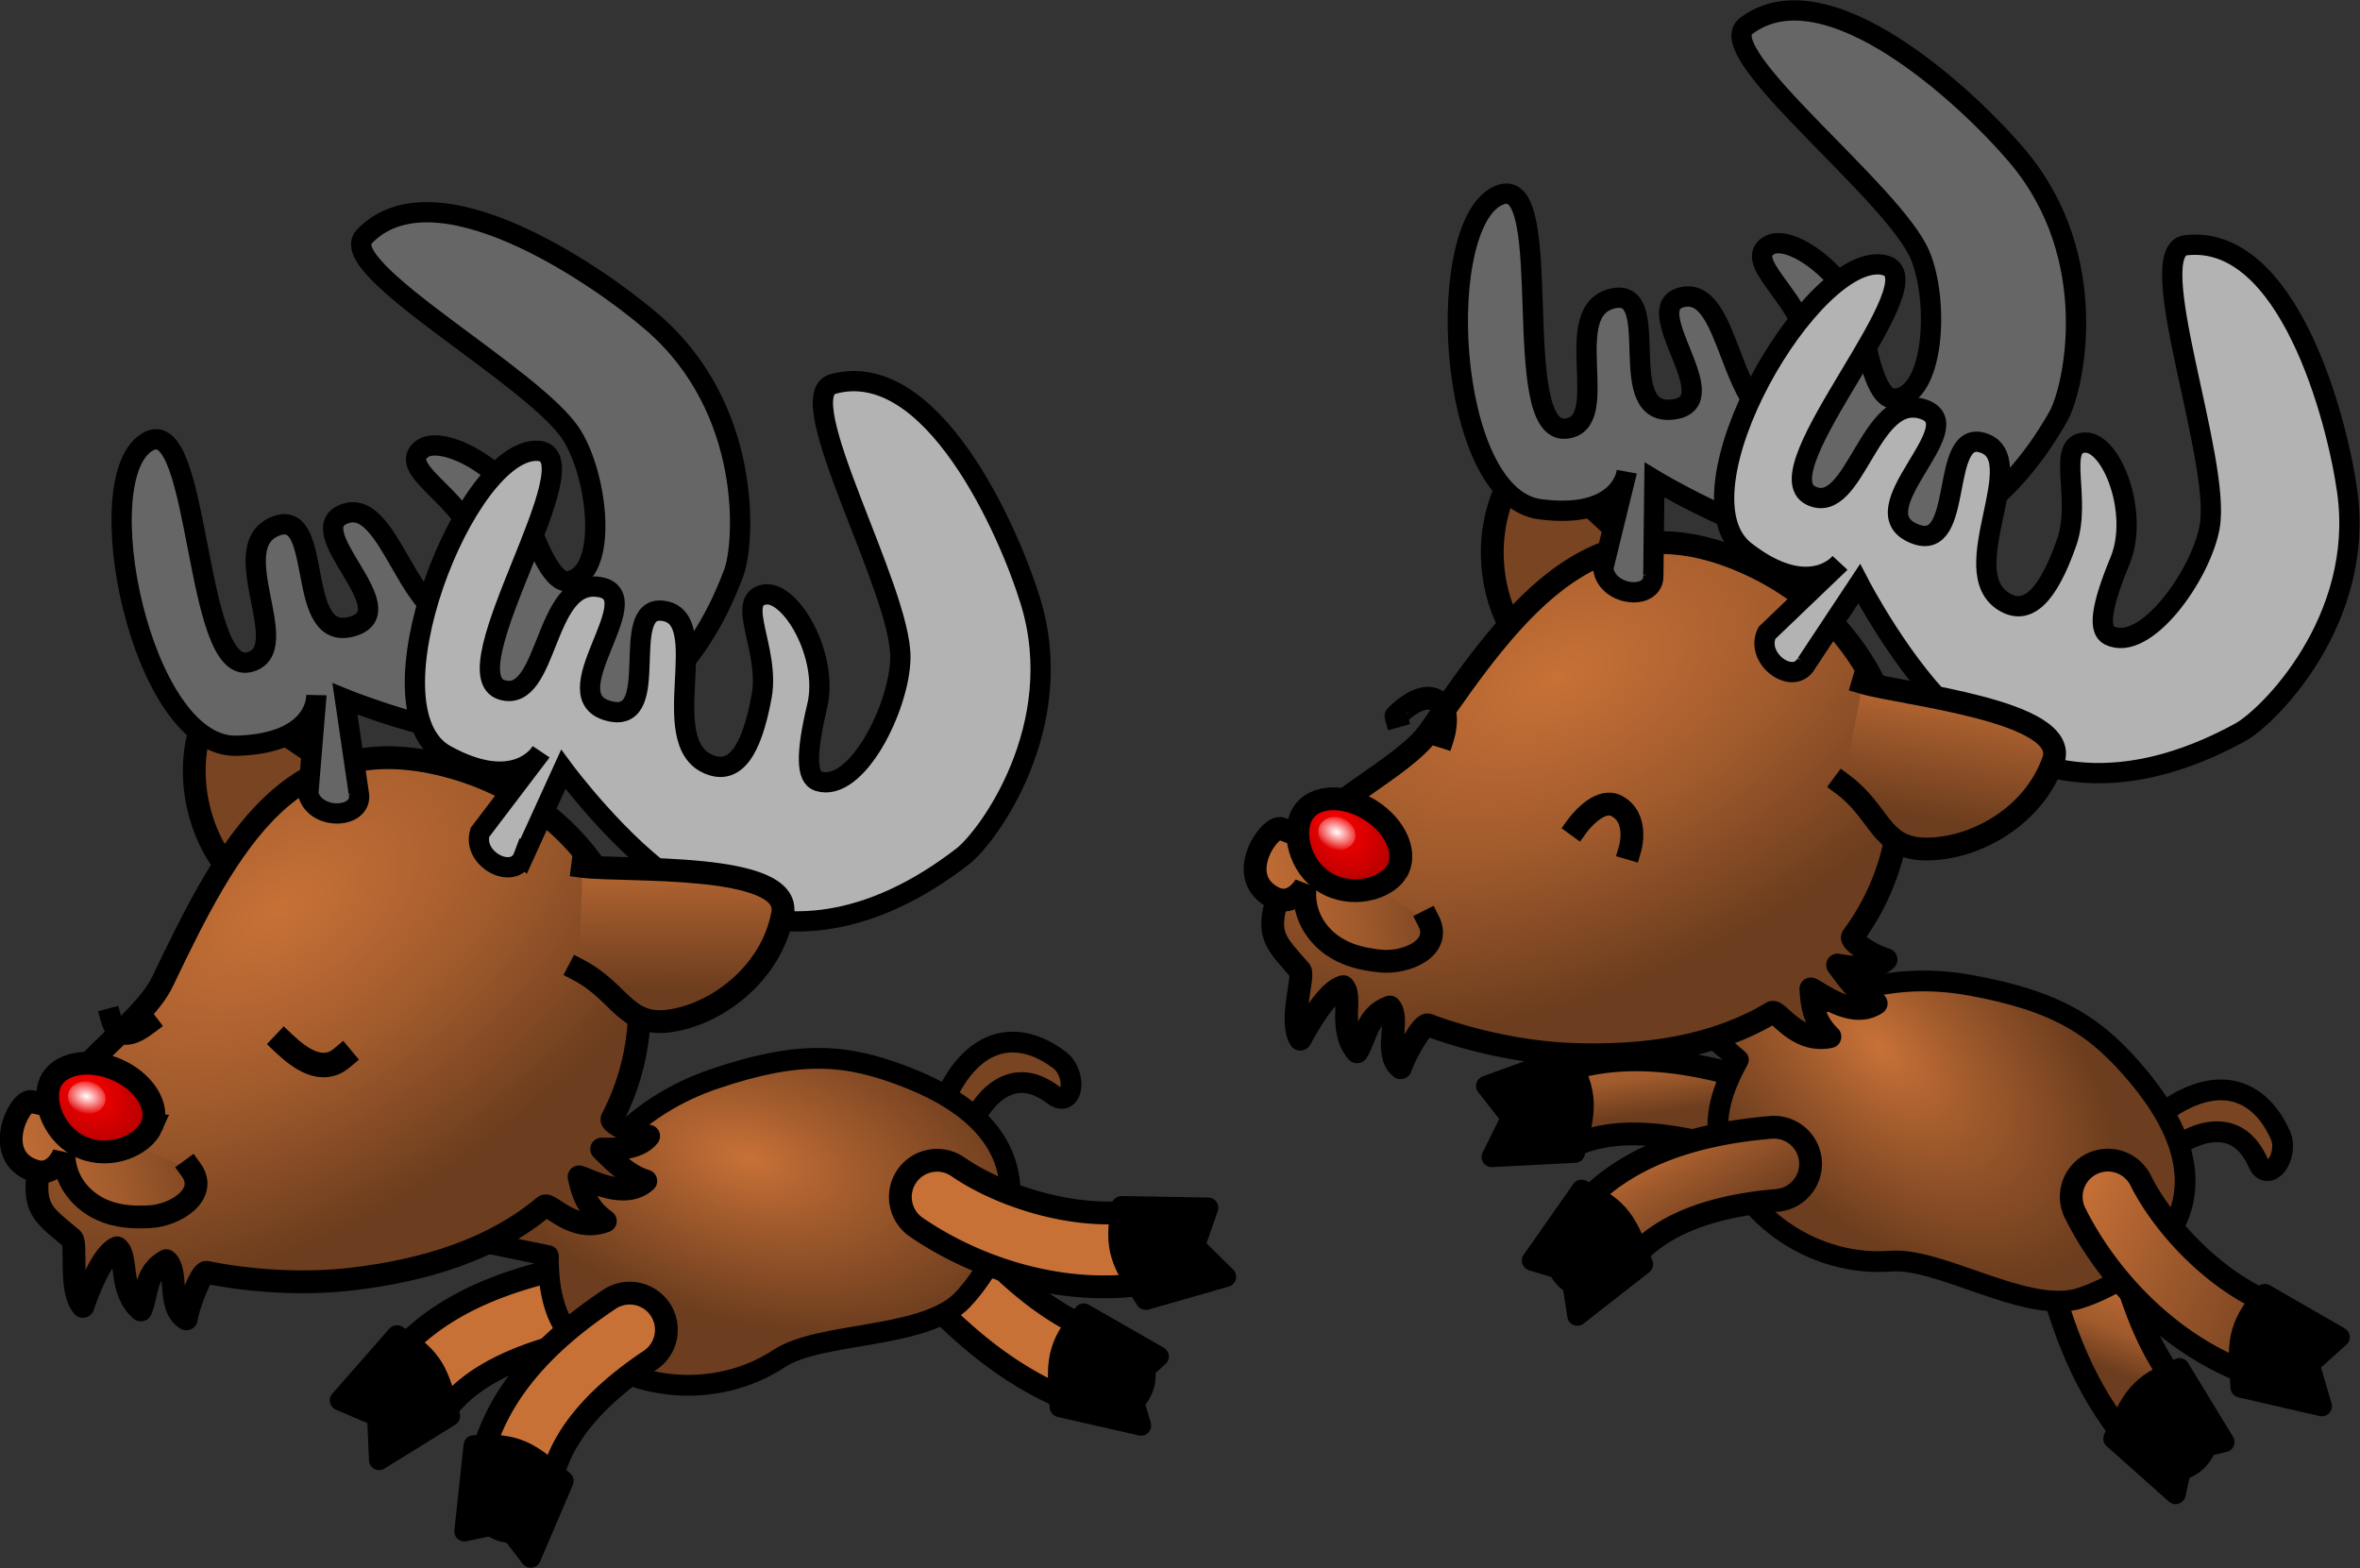
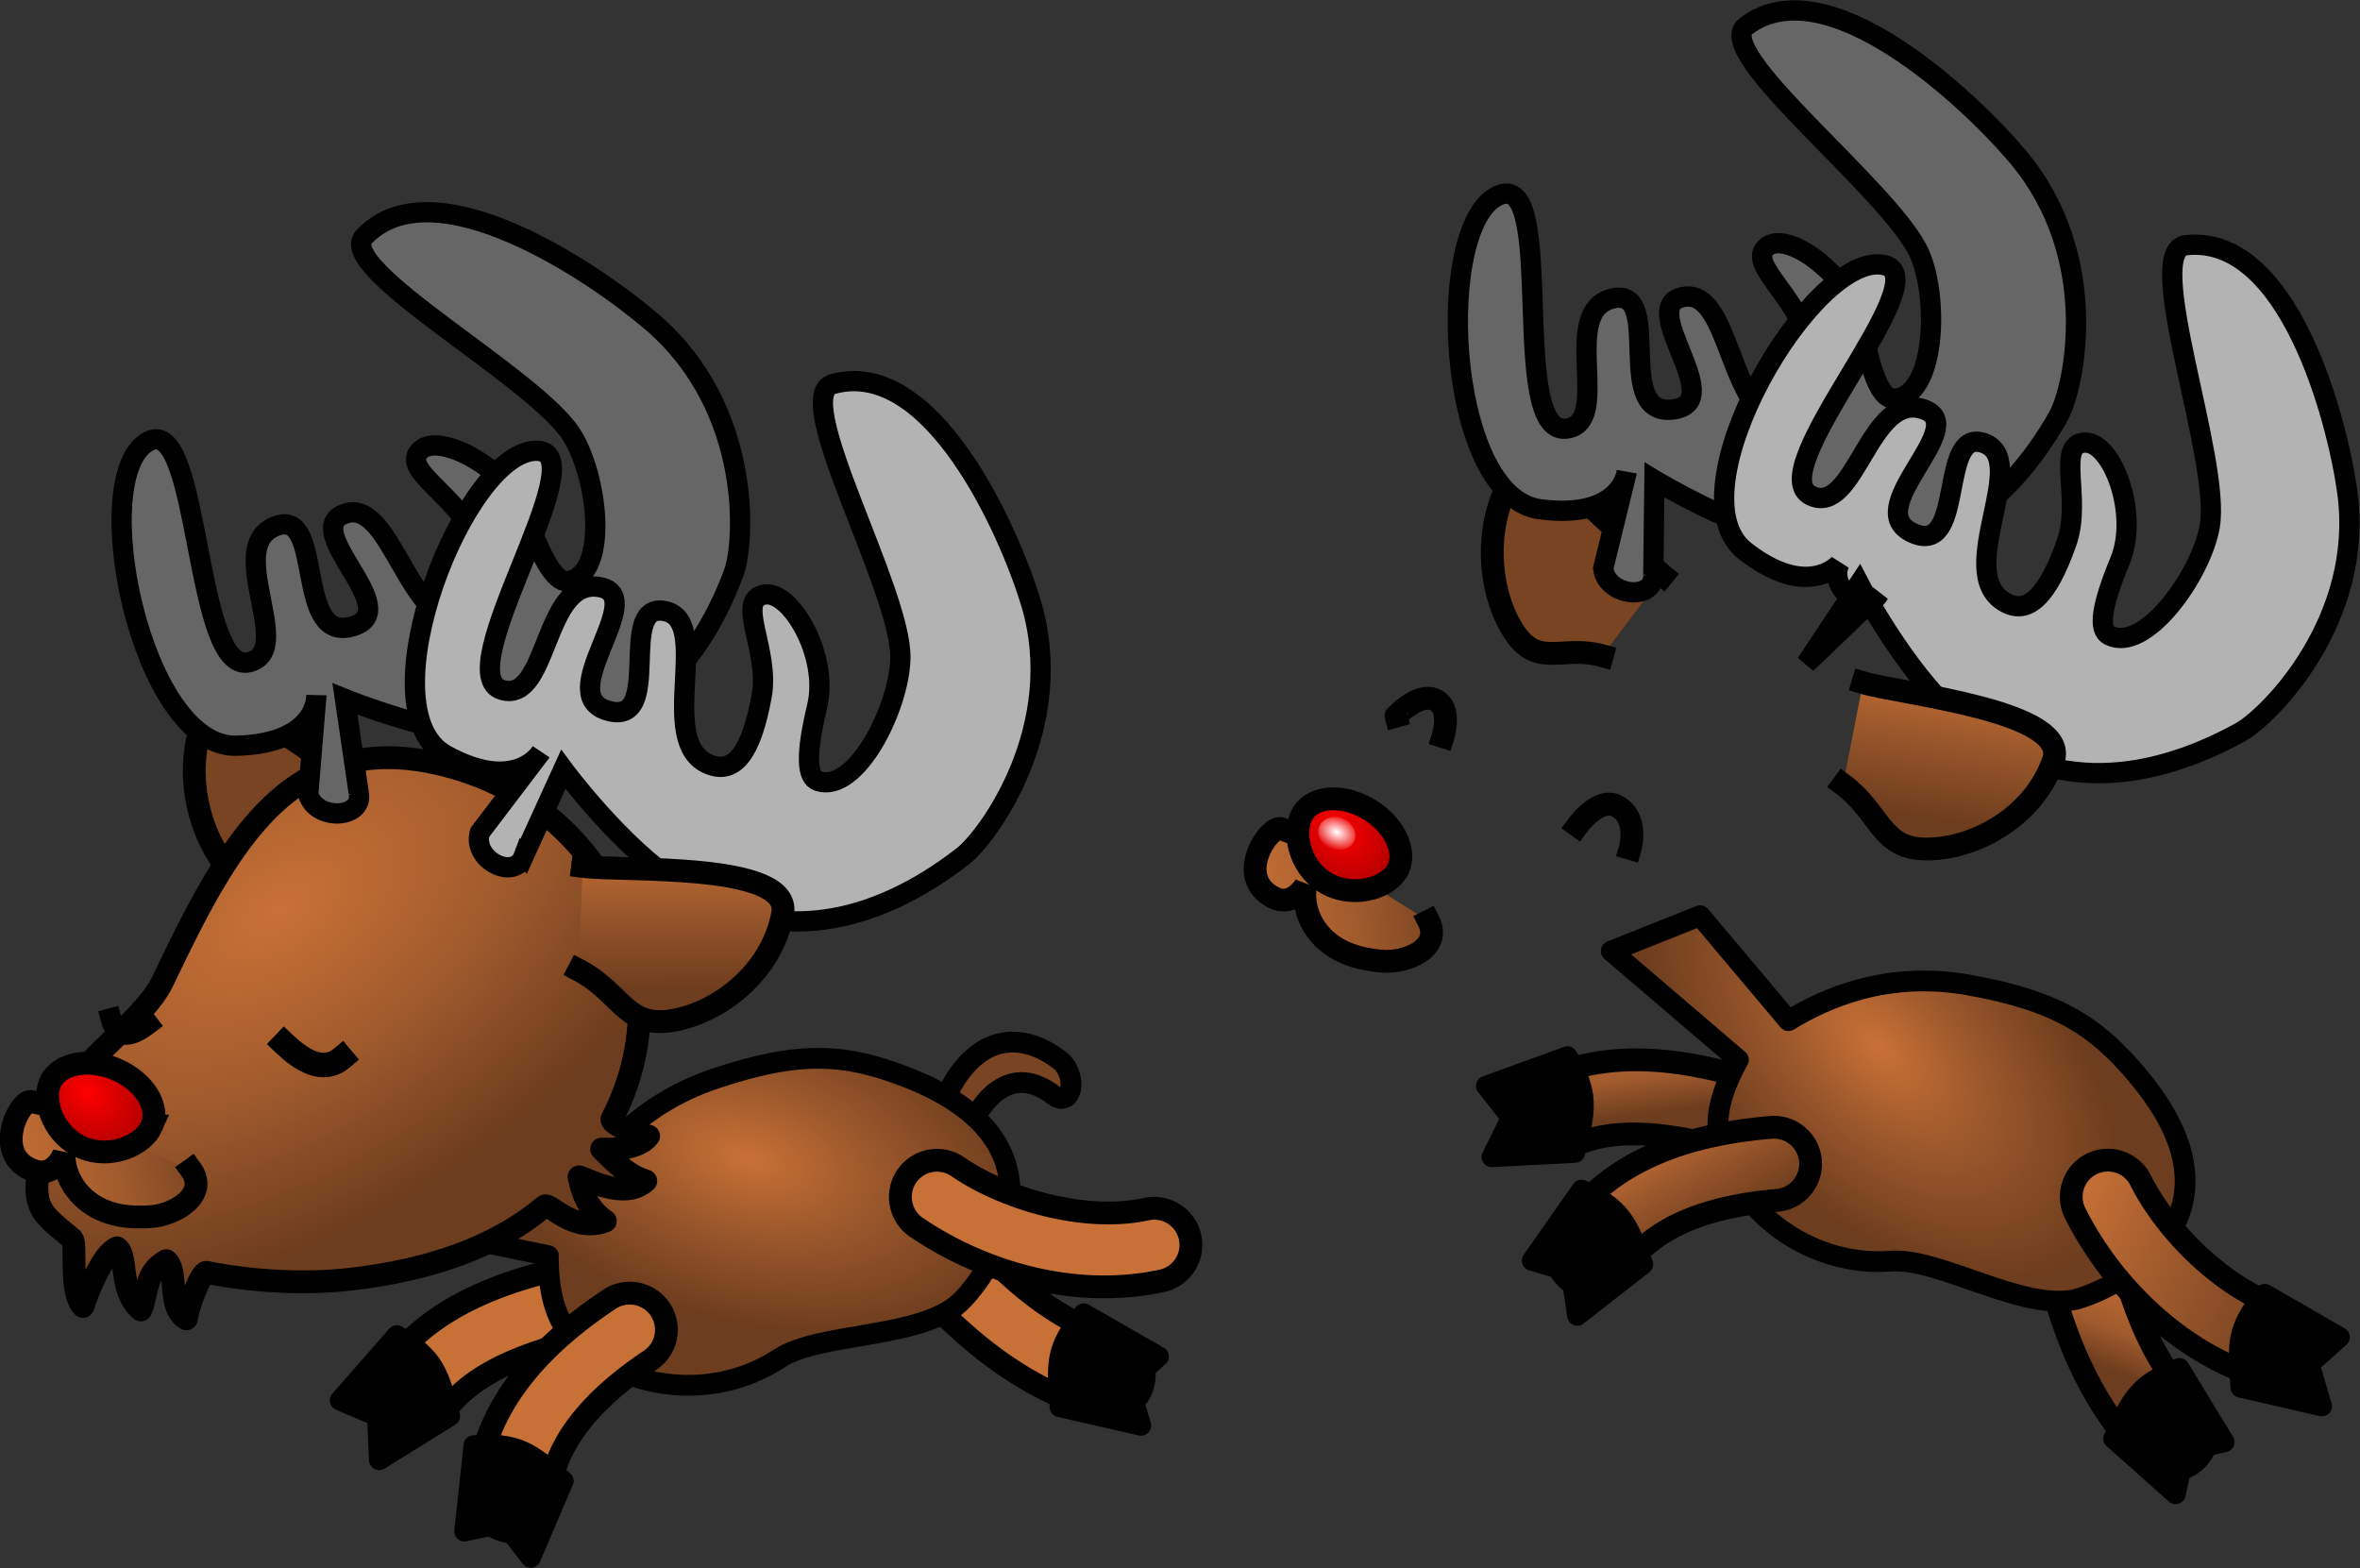
<svg xmlns="http://www.w3.org/2000/svg" xmlns:xlink="http://www.w3.org/1999/xlink" viewBox="0 0 598.518 397.771">
  <rect x="0" y="0" width="598.518" height="397.771" fill="#333333" stroke="none" />
  <defs>
    <linearGradient id="linearGradient4421">
      <stop offset="0" stop-color="#c87137" />
      <stop offset=".63" stop-color="#a05a2c" />
      <stop offset="1" stop-color="#6c3d1e" />
    </linearGradient>
    <linearGradient id="linearGradient4719">
      <stop offset="0" stop-color="#c87137" />
      <stop offset=".387" stop-color="#a05a2c" />
      <stop offset="1" stop-color="#6c3d1e" />
    </linearGradient>
    <linearGradient id="linearGradient4728">
      <stop offset="0" stop-color="#c87137" />
      <stop offset=".401" stop-color="#a05a2c" />
      <stop offset="1" stop-color="#6c3d1e" />
    </linearGradient>
    <linearGradient id="linearGradient4405-5">
      <stop offset="0" stop-color="#c87137" />
      <stop offset=".501" stop-color="#a05a2c" />
      <stop offset="1" stop-color="#6c3d1e" />
    </linearGradient>
    <linearGradient id="linearGradient4387-5">
      <stop offset="0" stop-color="#c87137" />
      <stop offset=".395" stop-color="#a05a2c" />
      <stop offset="1" stop-color="#6c3d1e" />
    </linearGradient>
    <linearGradient gradientUnits="userSpaceOnUse" id="linearGradient5927" x1="13.272" x2="67.704" xlink:href="#linearGradient4421" y1="758.222" y2="740.645" />
    <linearGradient gradientTransform="matrix(.465,-.004,.004,.465,261.036,410.956)" gradientUnits="userSpaceOnUse" id="linearGradient5929" x1="-472.61" x2="-445.064" xlink:href="#linearGradient4421" y1="346.207" y2="393.664" />
    <linearGradient gradientTransform="matrix(.465,-.004,.004,.465,261.036,410.956)" gradientUnits="userSpaceOnUse" id="linearGradient5933" x1="-430.231" x2="-378.185" xlink:href="#linearGradient4719" y1="395.236" y2="435.663" />
    <linearGradient gradientUnits="userSpaceOnUse" id="linearGradient5935" x1="214.516" x2="359.957" xlink:href="#linearGradient4728" y1="373.023" y2="418.722" />
    <linearGradient gradientUnits="userSpaceOnUse" id="linearGradient5939" x1="-239.631" x2="-182.512" xlink:href="#linearGradient4405-5" y1="498.217" y2="490.258" />
    <linearGradient gradientTransform="matrix(.438,.155,-.155,.438,105.457,447.686)" gradientUnits="userSpaceOnUse" id="linearGradient5945" x1="-362.762" x2="-343.776" xlink:href="#linearGradient4387-5" y1="90.066" y2="169.42" />
    <linearGradient gradientUnits="userSpaceOnUse" id="linearGradient5947" x1="-185.433" x2="-131.001" xlink:href="#linearGradient4421" y1="387.573" y2="369.996" />
    <linearGradient gradientUnits="userSpaceOnUse" id="linearGradient5949" x1="-472.61" x2="-445.064" xlink:href="#linearGradient4421" y1="346.207" y2="393.664" />
    <linearGradient gradientUnits="userSpaceOnUse" id="linearGradient5953" x1="-430.231" x2="-378.185" xlink:href="#linearGradient4719" y1="395.236" y2="435.663" />
    <linearGradient gradientUnits="userSpaceOnUse" id="linearGradient5955" x1="-201.135" x2="-55.694" xlink:href="#linearGradient4728" y1="308.999" y2="354.698" />
    <linearGradient gradientUnits="userSpaceOnUse" id="linearGradient5959" x1="-64.997" x2="-7.879" xlink:href="#linearGradient4405-5" y1="430.746" y2="422.786" />
    <linearGradient gradientTransform="matrix(.438,.155,-.155,.438,280.09,380.214)" gradientUnits="userSpaceOnUse" id="linearGradient5965" x1="-362.762" x2="-343.776" xlink:href="#linearGradient4387-5" y1="90.066" y2="169.42" />
    <radialGradient cx="-598.77" cy="257.433" gradientTransform="matrix(.974,.486,-.362,.726,77.91,363.457)" gradientUnits="userSpaceOnUse" id="radialGradient5941" r="34.448">
      <stop offset="0" stop-color="#f00" />
      <stop offset="1" stop-color="#b10000" />
    </radialGradient>
    <radialGradient cx="-790.251" cy="241.915" gradientTransform="matrix(1.339,.029,-.024,.796,275.084,71.913)" gradientUnits="userSpaceOnUse" id="radialGradient5943" r="10.326">
      <stop offset="0" stop-color="#fff" />
      <stop offset="1" stop-color="#fff" stop-opacity="0" />
    </radialGradient>
    <radialGradient cx="-740.27" cy="404.48" gradientTransform="matrix(.396,.151,-.085,.222,262.715,543.606)" gradientUnits="userSpaceOnUse" id="radialGradient5931" r="174.759" xlink:href="#linearGradient4728" />
    <radialGradient cx="-869.088" cy="370.975" gradientTransform="matrix(.222,.427,-.742,.386,305.236,665.864)" gradientUnits="userSpaceOnUse" id="radialGradient5937" r="164.327" xlink:href="#linearGradient4405-5" />
    <radialGradient cx="-334.365" cy="278.269" gradientTransform="matrix(.849,.332,-.186,.476,1.339,285.34)" gradientUnits="userSpaceOnUse" id="radialGradient5951" r="174.759" xlink:href="#linearGradient4728" />
    <radialGradient cx="-869.088" cy="370.975" gradientTransform="matrix(.222,.427,-.742,.386,479.87,598.392)" gradientUnits="userSpaceOnUse" id="radialGradient5957" r="164.327" xlink:href="#linearGradient4405-5" />
  </defs>
  <g transform="matrix(.994,-.107,.107,.994,198.386,-231.653)">
    <g transform="matrix(.152,.439,.439,-.152,-151.137,690.992)">
      <path d="m-206.781,340.312a20.002,20.002 0 0,0 -6.844,39.062c40.405,13.542 75.727,23.313 105.5,55.594a20.002,20.002 0 1,0 29.375-27.125c-37.808-40.992-83.156-53.335-122.156-66.406a20.002,20.002 0 0,0 -5.875-1.125z" fill="url(#linearGradient5927)" stroke="#000" stroke-linejoin="round" stroke-width="12.438" />
      <path d="m-60.306,426.628-23.607,3.645-6.379,21.174-38.688-27.013c9.993-21.797 18.008-25.123 40.606-33.609l28.068,35.803z" stroke="#000" stroke-linecap="square" stroke-linejoin="round" stroke-width="11.056" />
    </g>
    <path d="m-99.698,542.883a9.299,9.299 0 0,0 -.653.049c-18.843,1.492-42.376,3.259-59.14,19.199a9.299,9.299 0 1,0 12.806,13.483c10.592-10.071 29.301-12.689 47.804-14.154a9.299,9.299 0 0,0 -.816-18.576z" fill="url(#linearGradient5929)" stroke="#000" stroke-linejoin="round" stroke-width="5.783" />
    <path d="m18.126,513.47c.533-1.116.652-2.675.325-4.248s-1.066-2.995-2.013-3.874c-6.714-6.383-13.744-7.357-19.64-4.28s-10.823,9.953-14.294,19.294c-.586,1.439-.533,3.462.136,5.277s1.85,3.134 3.08,3.44 2.313-.447 2.827-1.967c2.98-8.019 7.17-13.612 11.639-15.944s9.055-1.644 13.805,2.871c1.524,1.484 3.27,1.244 4.136-.569z" fill="#784421" fill-rule="evenodd" stroke="#000" stroke-linecap="round" stroke-linejoin="round" stroke-width="5.269" />
    <path d="m-140.976,510.774 30.962,15.907c6.352-8.755 18.003-21.407 38.893-26.057 22.686-5.05 34.167-2.584 48.481,4.841 42.012,21.791 15.437,52.001 7.159,58.336-11.237,8.048-36.035,3.52-47.001,9.145-17.254,8.85-38.992,4.254-50.71-9.766-5.188-6.207-5.57-14.396-4.698-22.44l-40.416-12.981z" fill="url(#radialGradient5931)" stroke="#000" stroke-linecap="round" stroke-linejoin="round" stroke-width="5.269" />
    <path d="m-166.119,587.673 .709-11.083-8.974-5.017 16.139-14.859c8.895,6.72 9.602,10.692 11.191,21.802l-19.066,9.157z" stroke="#000" stroke-linecap="square" stroke-linejoin="round" stroke-width="5.14" />
    <path d="m-99.637,552.341a9.299,9.299 0 0,0 -4.175,1.123c-16.131,8.437-34.929,22.203-38.637,45.115a9.3,9.3 0 1,0 18.359,2.978c2.267-14.005 14.95-24.32 28.894-31.613a9.299,9.299 0 0,0 -4.441-17.603z" fill="url(#linearGradient5933)" stroke="#000" stroke-linejoin="round" stroke-width="5.783" />
    <path d="m-130.525,616.412-5.786-9.479-10.227,1.049 4.674-21.433c11.141.39 14.002,3.236 21.685,11.416l-10.345,18.448z" stroke="#000" stroke-linecap="square" stroke-linejoin="round" stroke-width="5.14" />
    <g transform="matrix(.443,.142,.142,-.443,18.083,712.565)">
      <path d="m-132.094,303.719c-23.597.933-46.192,6.359-65.094,14.25a20.002,20.002 0 1,0 15.406,36.906c28.018-11.698 72.862-15.802 104.75-1.875a20.002,20.002 0 1,0 16-36.656c-22.883-9.994-47.466-13.558-71.062-12.625z" fill="url(#linearGradient5935)" stroke="#000" stroke-linejoin="round" stroke-width="12.438" />
-       <path d="m-26.808,325.73-20.017,13.035 2.897,21.923-46.375-8.704c.14-23.978 6.078-30.307 23.183-47.339l40.312,21.085z" stroke="#000" stroke-linecap="square" stroke-linejoin="round" stroke-width="11.056" />
    </g>
  </g>
  <g transform="matrix(.994,-.107,.107,.994,185.697,-222.049)">
    <path d="m-137.072,410.7c-7.562-5.485-33.836-34.157-39.746-22.393-6.892,13.718-3.576,30.708 3.425,39.391 6.23,7.727 12.24,1.825 21.997,4.065" fill="#784421" stroke="#000" stroke-linecap="square" stroke-width="5.783" />
    <path d="m-84.469,499.768c-.589.881 4.196,4.207 8.771,5.338-2.999,3.16-9.909,2.326-12.195,1.993 1.714,1.982 5.305,7.166 10.263,9.239-5.904,4.336-14.519-2.048-16.724-2.849 .374,3.27.838,7.896 5.431,11.862-8.494,2.198-13.571-6.33-14.959-5.398-13.912,9.352-31.352,12.954-50.57,13.149-12.232.124-25.747-2.231-36.418-5.639-1.428-.456-5.832,8.56-6.381,11.185-4.639-3.525-.603-12.257-3.502-15.225-5.803,2.41-5.507,7.674-7.736,11.742-5.178-5.678-1.686-13.809-4.315-16.315-3.828,1.104-8.334,9.808-10.205,13.842-3.073-4.288.173-15.823-.871-17.31-8.285-8.762-11.01-8.845-1.948-31.333 4.442-11.022 25.515-21.067 31.714-31.105 20.489-33.177 39.713-62.131 79.245-46.049s51.568,61.204 30.399,92.872h5e-005z" fill="url(#radialGradient5937)" stroke="#000" stroke-linecap="round" stroke-linejoin="round" stroke-width="5.783" />
    <path d="m-139.501,410.634-.92-24.025c0,0 21.906,11.805 39.986,14.47 29.201,4.304 49.2-11.126 61.509-35.747 3.62-7.24 9.271-40.794-13.697-65.349-13.176-14.087-50.818-45.946-70.359-29.477-8.583,7.233 39.434,40.118 46.978,55.793 5.428,11.278 5.559,35.518-4.654,36.677-3.064.348-5.925-4.614-8.878-17.072-3.022-12.751-19.582-23.982-25.005-20.044-5.911,4.292 7.775,12.127 11.13,23.47 4.141,14.002 2.82,20.844-4.179,21.091-15.172.536-15.581-34.562-28.418-30.366-10.496,3.431 12.808,25.487-.1,28.36-15.913,3.542-4.13-30.535-16.916-27.317-14.139,3.559 1.788,31.945-10.553,33.638-14.309,1.963-5.545-63.609-19.23-58.496-17.025,6.362-10.538,77.287 13.79,79.224 20.646,1.643 21.475-10.457 21.475-10.457l-4.727,24.647c1.246,7.085 13.483,7.635 12.767.978z" fill="#666" fill-rule="evenodd" stroke="#000" stroke-linecap="square" stroke-width="5.14" />
    <path d="m-208.132,460.877c.953,6.226 5.402,4.73 9.286,2.382" fill="none" stroke="#000" stroke-linecap="square" stroke-width="5.285" />
    <path d="m-99.633,431.156 12.369-20.867c0,0 12.247,21.01 26.23,32.339 22.585,18.297 48.115,15.218 72.11.477 7.056-4.334 30.255-30.001 24.082-62.373-3.541-18.571-18.248-64.504-43.956-60.314-11.291,1.841 11.716,53.846 9.577,70.943-1.539,12.3-14.699,32.955-24.057,28.819-2.808-1.241-2.534-6.89 1.765-18.951 4.4-12.345-3.594-30.188-10.382-29.562-7.399.682.001,14.198-3.344,25.515-4.13,13.969-9.004,19.118-15.118,15.819-13.253-7.151 5.616-37.168-7.647-40.04-10.843-2.348-3.016,28.07-15.614,24.038-15.531-4.97 13.191-28.006.508-31.683-14.025-4.066-15.963,28.03-27.432,23.28-13.296-5.507 30.092-56.808 15.604-59.326-18.025-3.132-51.318,60.362-31.6,74.204 16.735,11.747 24.068,1.885 24.068,1.885l-17.533,18.564c-2.815,6.643 7.336,13.245 10.369,7.232z" fill="#b3b3b3" fill-rule="evenodd" stroke="#000" stroke-linecap="square" stroke-width="5.14" />
    <path d="m-230.485,479.628c-2.98-.993-11.608,12.89-.987,17.583 4.96,2.192 7.847-3.606 7.847-3.606s-1.181,6.509 4.136,12.161c4.744,5.043 11.242,5.896 15.8,6.127 6.662.337 15.447-4.117 11.673-10.722" fill="url(#linearGradient5939)" stroke="#000" stroke-linecap="square" stroke-width="5.783" />
    <path d="m-150.998,477.103c-5.252,3.516-10.334-.762-14.109-5.203" fill="none" stroke="#000" stroke-linecap="square" stroke-width="6.219" />
    <g transform="matrix(.438,.155,-.155,.438,86.324,458.113)">
      <path d="m-560.229,268.95c2.005-11.323-9.68-22.804-26.084-25.625s-31.344,4.078-33.349,15.401 8.832,27.595 25.235,30.417 32.192-8.87 34.198-20.193z" fill="url(#radialGradient5941)" stroke="#000" stroke-linecap="square" stroke-width="12.438" />
-       <path d="m-778.213,242.124c0,4.126-4.623,7.47-10.326,7.47s-10.326-3.345-10.326-7.47 4.623-7.47 10.326-7.47 10.326,3.344 10.326,7.47z" fill="url(#radialGradient5943)" transform="matrix(1,0,0,1.176,190.195,-22.697)" />
    </g>
    <path d="m-85.04,435.284c10.261,2.467 53,4.496 49.186,17.346-4.448,14.986-19.7,23.829-31.857,23.999-10.819.151-11.409-8.793-21.082-15.268" fill="url(#linearGradient5945)" stroke="#000" stroke-linecap="square" stroke-width="5.783" />
  </g>
  <g transform="matrix(.43,.176,-.176,.43,674.204,192.401)">
    <g transform="matrix(.32,.947,.947,-.32,-476.581,664.931)">
      <path d="m-206.781,340.312a20.002,20.002 0 0,0 -6.844,39.062c40.405,13.542 75.727,23.313 105.5,55.594a20.002,20.002 0 1,0 29.375-27.125c-37.808-40.992-83.156-53.335-122.156-66.406a20.002,20.002 0 0,0 -5.875-1.125z" fill="url(#linearGradient5947)" stroke="#000" stroke-linejoin="round" stroke-width="12.438" />
      <path d="m-60.306,426.628-23.607,3.645-6.379,21.174-38.688-27.013c9.993-21.797 18.008-25.123 40.606-33.609l28.068,35.803z" stroke="#000" stroke-linecap="square" stroke-linejoin="round" stroke-width="11.056" />
    </g>
    <path d="m-363.406,347.25a20.002,20.002 0 0,0 -1.406.094c-40.555,2.886-91.2,6.284-127.531,40.281a20.002,20.002 0 1,0 27.312,29.219c22.955-21.48 63.239-26.791 103.062-29.625a20.002,20.002 0 0,0 -1.438-39.969z" fill="url(#linearGradient5949)" stroke="#000" stroke-linejoin="round" stroke-width="12.438" />
-     <path d="m-109.48,286.005c1.165-2.391 1.448-5.742.772-9.131s-2.241-6.459-4.264-8.367c-14.331-13.844-29.435-16.059-42.171-9.541s-23.45,21.223-31.074,41.253c-1.284,3.085-1.207,7.437.203,11.352s3.926,6.772 6.566,7.452 4.983-.923 6.113-4.183c6.546-17.197 15.656-29.155 25.308-34.095s19.504-3.382 29.643,6.412c3.253,3.218 7.012,2.731 8.905-1.154z" fill="#784421" fill-rule="evenodd" stroke="#000" stroke-linecap="round" stroke-linejoin="round" stroke-width="11.332" />
    <path d="m-451.64,277.481 66.323,34.744c13.813-18.722 39.088-45.735 84.099-55.38 48.88-10.473 73.532-4.972 104.193,11.243 89.988,47.589 32.312,112.111 14.399,125.596-24.307,17.117-77.566,6.954-101.249,18.864-37.262,18.739-83.938,8.482-108.902-21.873-11.053-13.44-11.733-31.06-9.721-48.346l-86.707-28.614z" fill="url(#radialGradient5951)" stroke="#000" stroke-linecap="round" stroke-linejoin="round" stroke-width="11.332" />
    <path d="m-507.036,442.45 1.716-23.825-19.216-10.944 34.967-31.682c19.017,14.606 20.469,23.161 23.698,47.084l-41.164,19.368z" stroke="#000" stroke-linecap="square" stroke-linejoin="round" stroke-width="11.056" />
    <path d="m-363.438,367.594a20.002,20.002 0 0,0 -9,2.344c-34.84,17.871-75.507,47.156-83.875,96.375a20.003,20.003 0 1,0 39.438,6.719c5.115-30.084 32.573-52.053 62.688-67.5a20.002,20.002 0 0,0 -9.25-37.938z" fill="url(#linearGradient5953)" stroke="#000" stroke-linejoin="round" stroke-width="12.438" />
    <path d="m-430.97,504.873-12.282-20.487-22.016,2.081 10.421-46.02c23.956,1.031 30.06,7.199 46.445,24.926l-22.568,39.501z" stroke="#000" stroke-linecap="square" stroke-linejoin="round" stroke-width="11.056" />
    <g transform="matrix(.949,.314,.314,-.949,-112.984,714.23)">
      <path d="m-132.094,303.719c-23.597.933-46.192,6.359-65.094,14.25a20.002,20.002 0 1,0 15.406,36.906c28.018-11.698 72.862-15.802 104.75-1.875a20.002,20.002 0 1,0 16-36.656c-22.883-9.994-47.466-13.558-71.062-12.625z" fill="url(#linearGradient5955)" stroke="#000" stroke-linejoin="round" stroke-width="12.438" />
      <path d="m-26.808,325.73-20.017,13.035 2.897,21.923-46.375-8.704c.14-23.978 6.078-30.307 23.183-47.339l40.312,21.085z" stroke="#000" stroke-linecap="square" stroke-linejoin="round" stroke-width="11.056" />
    </g>
  </g>
  <g transform="matrix(.999,.05,-.05,.999,401.356,-198.794)">
    <path d="m37.561,343.228c-7.562-5.485-33.836-34.157-39.746-22.393-6.892,13.718-3.576,30.708 3.425,39.391 6.23,7.727 12.24,1.825 21.997,4.065" fill="#784421" stroke="#000" stroke-linecap="square" stroke-width="5.783" />
-     <path d="m90.165,432.296c-.589.881 4.196,4.207 8.771,5.338-2.999,3.16-9.909,2.326-12.195,1.993 1.714,1.982 5.305,7.166 10.263,9.239-5.904,4.336-14.519-2.048-16.724-2.849 .374,3.27.838,7.896 5.431,11.862-8.494,2.198-13.571-6.33-14.959-5.398-13.912,9.352-31.352,12.954-50.57,13.149-12.232.124-25.747-2.231-36.418-5.639-1.428-.456-5.832,8.56-6.381,11.185-4.639-3.525-.603-12.257-3.502-15.225-5.803,2.41-5.507,7.674-7.736,11.742-5.178-5.678-1.686-13.809-4.315-16.315-3.828,1.104-8.334,9.808-10.205,13.842-3.073-4.288.173-15.823-.871-17.31-8.285-8.762-11.01-8.845-1.948-31.333 4.442-11.022 25.515-21.067 31.714-31.105 20.489-33.177 39.713-62.131 79.245-46.049s51.568,61.204 30.399,92.872h5e-005z" fill="url(#radialGradient5957)" stroke="#000" stroke-linecap="round" stroke-linejoin="round" stroke-width="5.783" />
    <path d="m35.133,343.162-.92-24.025c0,0 21.906,11.805 39.986,14.47 29.201,4.304 49.2-11.126 61.509-35.747 3.62-7.24 9.271-40.794-13.697-65.349-13.176-14.087-50.818-45.946-70.359-29.477-8.583,7.233 39.434,40.118 46.978,55.793 5.428,11.278 5.559,35.518-4.654,36.677-3.064.348-5.925-4.614-8.878-17.072-3.022-12.751-19.582-23.982-25.005-20.044-5.911,4.292 7.775,12.127 11.13,23.47 4.141,14.002 2.82,20.844-4.179,21.091-15.172.536-15.581-34.562-28.418-30.366-10.496,3.431 12.808,25.487-.1,28.36-15.913,3.542-4.13-30.535-16.916-27.317-14.139,3.559 1.788,31.945-10.553,33.638-14.309,1.963-5.545-63.609-19.23-58.496-17.025,6.362-10.538,77.287 13.79,79.224 20.646,1.643 21.475-10.457 21.475-10.457l-4.727,24.647c1.246,7.085 13.483,7.635 12.767.978z" fill="#666" fill-rule="evenodd" stroke="#000" stroke-linecap="square" stroke-width="5.14" />
-     <path d="m75.001,363.684 12.369-20.867c0,0 12.247,21.01 26.23,32.339 22.585,18.297 48.115,15.218 72.11.477 7.056-4.334 30.255-30.001 24.082-62.373-3.541-18.571-18.248-64.504-43.956-60.314-11.291,1.841 11.716,53.846 9.577,70.943-1.539,12.3-14.699,32.955-24.057,28.819-2.808-1.241-2.534-6.89 1.765-18.951 4.4-12.345-3.594-30.188-10.382-29.562-7.399.682.001,14.198-3.344,25.515-4.13,13.969-9.004,19.118-15.118,15.819-13.253-7.151 5.616-37.168-7.647-40.04-10.843-2.348-3.016,28.07-15.614,24.038-15.531-4.97 13.191-28.006.508-31.683-14.025-4.066-15.963,28.03-27.432,23.28-13.296-5.507 30.092-56.808 15.604-59.326-18.025-3.132-51.318,60.362-31.6,74.204 16.735,11.747 24.068,1.885 24.068,1.885l-17.533,18.564c-2.815,6.643 7.336,13.245 10.369,7.232z" fill="#b3b3b3" fill-rule="evenodd" stroke="#000" stroke-linecap="square" stroke-width="5.14" />
+     <path d="m75.001,363.684 12.369-20.867c0,0 12.247,21.01 26.23,32.339 22.585,18.297 48.115,15.218 72.11.477 7.056-4.334 30.255-30.001 24.082-62.373-3.541-18.571-18.248-64.504-43.956-60.314-11.291,1.841 11.716,53.846 9.577,70.943-1.539,12.3-14.699,32.955-24.057,28.819-2.808-1.241-2.534-6.89 1.765-18.951 4.4-12.345-3.594-30.188-10.382-29.562-7.399.682.001,14.198-3.344,25.515-4.13,13.969-9.004,19.118-15.118,15.819-13.253-7.151 5.616-37.168-7.647-40.04-10.843-2.348-3.016,28.07-15.614,24.038-15.531-4.97 13.191-28.006.508-31.683-14.025-4.066-15.963,28.03-27.432,23.28-13.296-5.507 30.092-56.808 15.604-59.326-18.025-3.132-51.318,60.362-31.6,74.204 16.735,11.747 24.068,1.885 24.068,1.885c-2.815,6.643 7.336,13.245 10.369,7.232z" fill="#b3b3b3" fill-rule="evenodd" stroke="#000" stroke-linecap="square" stroke-width="5.14" />
    <path d="m-55.851,412.156c-2.98-.993-11.608,12.89-.987,17.583 4.96,2.192 7.847-3.606 7.847-3.606s-1.181,6.509 4.136,12.161c4.744,5.043 11.242,5.896 15.8,6.127 6.662.337 15.447-4.117 11.673-10.722" fill="url(#linearGradient5959)" stroke="#000" stroke-linecap="square" stroke-width="5.783" />
    <g transform="matrix(.438,.155,-.155,.438,260.957,390.641)">
      <path d="m-560.229,268.95c2.005-11.323-9.68-22.804-26.084-25.625s-31.344,4.078-33.349,15.401 8.832,27.595 25.235,30.417 32.192-8.87 34.198-20.193z" fill="url(#radialGradient5941)" stroke="#000" stroke-linecap="square" stroke-width="12.438" />
      <path d="m-778.213,242.124c0,4.126-4.623,7.47-10.326,7.47s-10.326-3.345-10.326-7.47 4.623-7.47 10.326-7.47 10.326,3.344 10.326,7.47z" fill="url(#radialGradient5943)" transform="matrix(1,0,0,1.176,190.195,-22.697)" />
    </g>
    <path d="m89.594,367.812c10.261,2.467 53,4.496 49.186,17.346-4.448,14.986-19.7,23.829-31.857,23.999-10.819.151-11.409-8.793-21.082-15.268" fill="url(#linearGradient5965)" stroke="#000" stroke-linecap="square" stroke-width="5.783" />
    <g transform="translate(-243.786,-72.236)">
      <path d="m215.539,454.461c-.002-.006 6.177-7.352 10.602-4.158 3.271,2.362 1.574,8.737 1.574,8.737" fill="none" stroke="#000" stroke-linecap="square" stroke-width="5.783" />
      <path d="m262.893,479.885c0,0 5.025-7.697 9.705-5.482 5.8,2.745 3.921,10.578 3.921,10.578" fill="none" stroke="#000" stroke-linecap="square" stroke-width="5.783" />
    </g>
  </g>
</svg>